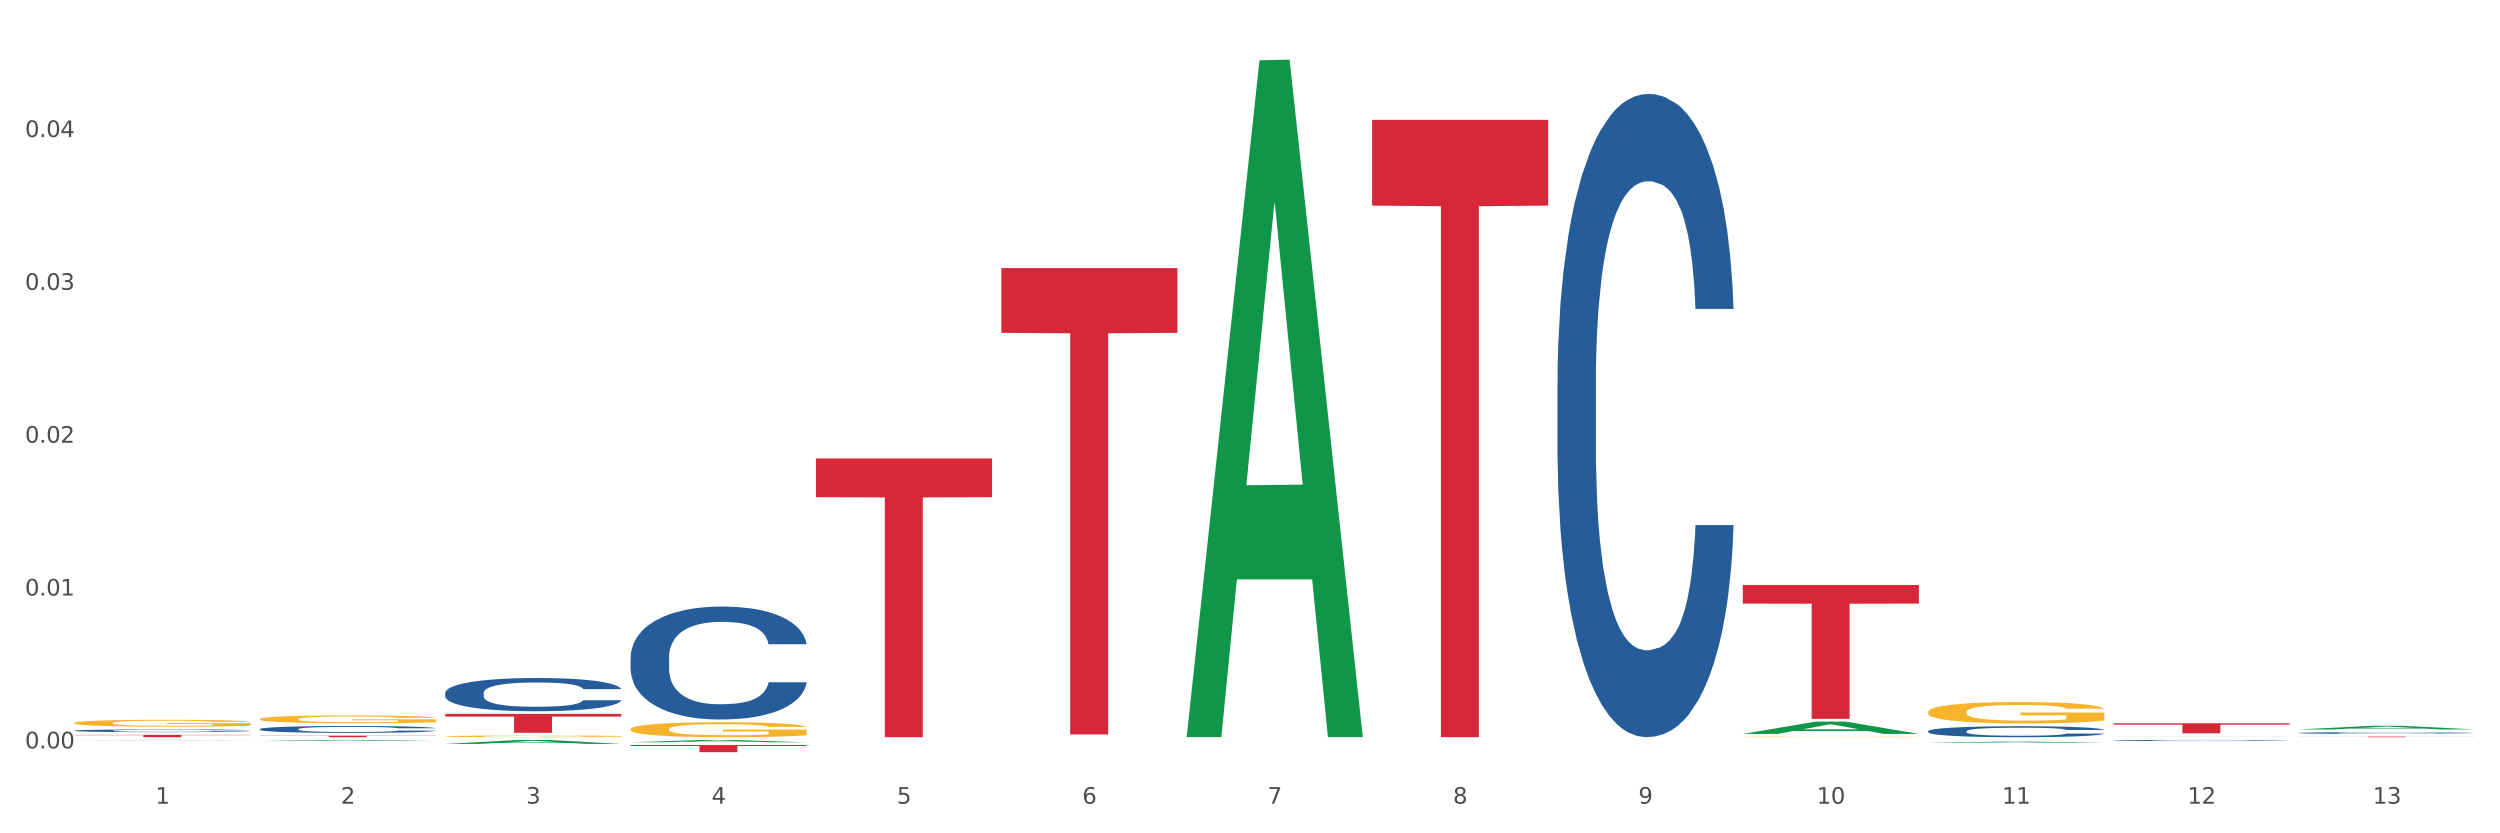
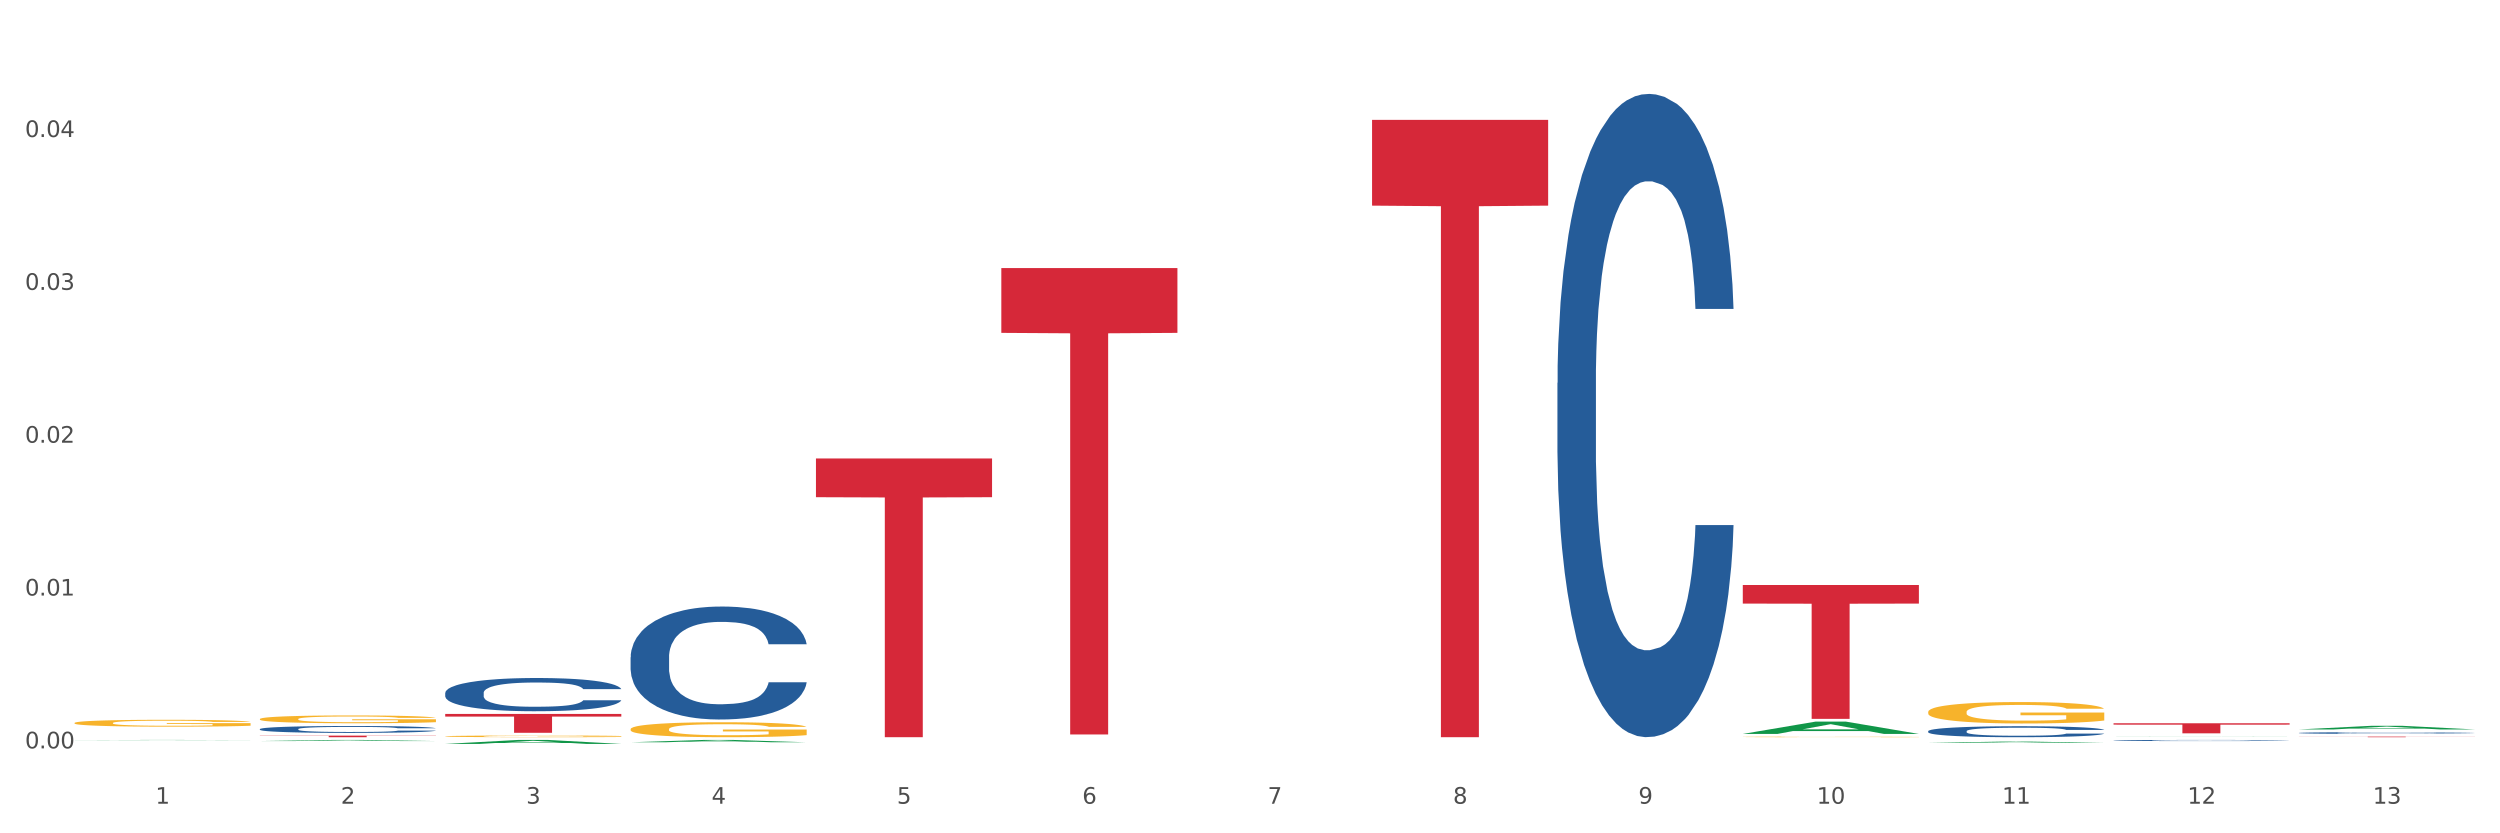
<svg xmlns="http://www.w3.org/2000/svg" xmlns:xlink="http://www.w3.org/1999/xlink" width="1080pt" height="360pt" viewBox="0 0 1080 360" version="1.1">
  <rect x="0" y="0" width="1080" height="360" fill="#333333" stroke="none" />
  <defs>
    <style type="text/css">*{stroke-linejoin: round; stroke-linecap: butt}</style>
  </defs>
  <g id="figure_1">
    <g id="patch_1">
      <path d="M 0 360  L 1080 360  L 1080 0  L 0 0  z " style="fill: #ffffff; stroke: #ffffff; stroke-linejoin: miter" />
    </g>
    <g id="axes_1">
      <g id="matplotlib.axis_1">
        <g id="xtick_1">
          <g id="text_1">
            <g style="fill: #4d4d4d" transform="translate(67.159 347.204) scale(0.096 -0.096)">
              <defs>
                <path id="DejaVuSans-31" d="M 794 531  L 1825 531  L 1825 4091  L 703 3866  L 703 4441  L 1819 4666  L 2450 4666  L 2450 531  L 3481 531  L 3481 0  L 794 0  L 794 531  z " transform="scale(0.016)" />
              </defs>
              <use xlink:href="#DejaVuSans-31" />
            </g>
          </g>
        </g>
        <g id="xtick_2">
          <g id="text_2">
            <g style="fill: #4d4d4d" transform="translate(147.238 347.204) scale(0.096 -0.096)">
              <defs>
                <path id="DejaVuSans-32" d="M 1228 531  L 3431 531  L 3431 0  L 469 0  L 469 531  Q 828 903 1448 1529  Q 2069 2156 2228 2338  Q 2531 2678 2651 2914  Q 2772 3150 2772 3378  Q 2772 3750 2511 3984  Q 2250 4219 1831 4219  Q 1534 4219 1204 4116  Q 875 4013 500 3803  L 500 4441  Q 881 4594 1212 4672  Q 1544 4750 1819 4750  Q 2544 4750 2975 4387  Q 3406 4025 3406 3419  Q 3406 3131 3298 2873  Q 3191 2616 2906 2266  Q 2828 2175 2409 1742  Q 1991 1309 1228 531  z " transform="scale(0.016)" />
              </defs>
              <use xlink:href="#DejaVuSans-32" />
            </g>
          </g>
        </g>
        <g id="xtick_3">
          <g id="text_3">
            <g style="fill: #4d4d4d" transform="translate(227.317 347.204) scale(0.096 -0.096)">
              <defs>
                <path id="DejaVuSans-33" d="M 2597 2516  Q 3050 2419 3304 2112  Q 3559 1806 3559 1356  Q 3559 666 3084 287  Q 2609 -91 1734 -91  Q 1441 -91 1130 -33  Q 819 25 488 141  L 488 750  Q 750 597 1062 519  Q 1375 441 1716 441  Q 2309 441 2620 675  Q 2931 909 2931 1356  Q 2931 1769 2642 2001  Q 2353 2234 1838 2234  L 1294 2234  L 1294 2753  L 1863 2753  Q 2328 2753 2575 2939  Q 2822 3125 2822 3475  Q 2822 3834 2567 4026  Q 2313 4219 1838 4219  Q 1578 4219 1281 4162  Q 984 4106 628 3988  L 628 4550  Q 988 4650 1302 4700  Q 1616 4750 1894 4750  Q 2613 4750 3031 4423  Q 3450 4097 3450 3541  Q 3450 3153 3228 2886  Q 3006 2619 2597 2516  z " transform="scale(0.016)" />
              </defs>
              <use xlink:href="#DejaVuSans-33" />
            </g>
          </g>
        </g>
        <g id="xtick_4">
          <g id="text_4">
            <g style="fill: #4d4d4d" transform="translate(307.396 347.204) scale(0.096 -0.096)">
              <defs>
                <path id="DejaVuSans-34" d="M 2419 4116  L 825 1625  L 2419 1625  L 2419 4116  z M 2253 4666  L 3047 4666  L 3047 1625  L 3713 1625  L 3713 1100  L 3047 1100  L 3047 0  L 2419 0  L 2419 1100  L 313 1100  L 313 1709  L 2253 4666  z " transform="scale(0.016)" />
              </defs>
              <use xlink:href="#DejaVuSans-34" />
            </g>
          </g>
        </g>
        <g id="xtick_5">
          <g id="text_5">
            <g style="fill: #4d4d4d" transform="translate(387.475 347.204) scale(0.096 -0.096)">
              <defs>
                <path id="DejaVuSans-35" d="M 691 4666  L 3169 4666  L 3169 4134  L 1269 4134  L 1269 2991  Q 1406 3038 1543 3061  Q 1681 3084 1819 3084  Q 2600 3084 3056 2656  Q 3513 2228 3513 1497  Q 3513 744 3044 326  Q 2575 -91 1722 -91  Q 1428 -91 1123 -41  Q 819 9 494 109  L 494 744  Q 775 591 1075 516  Q 1375 441 1709 441  Q 2250 441 2565 725  Q 2881 1009 2881 1497  Q 2881 1984 2565 2268  Q 2250 2553 1709 2553  Q 1456 2553 1204 2497  Q 953 2441 691 2322  L 691 4666  z " transform="scale(0.016)" />
              </defs>
              <use xlink:href="#DejaVuSans-35" />
            </g>
          </g>
        </g>
        <g id="xtick_6">
          <g id="text_6">
            <g style="fill: #4d4d4d" transform="translate(467.554 347.204) scale(0.096 -0.096)">
              <defs>
                <path id="DejaVuSans-36" d="M 2113 2584  Q 1688 2584 1439 2293  Q 1191 2003 1191 1497  Q 1191 994 1439 701  Q 1688 409 2113 409  Q 2538 409 2786 701  Q 3034 994 3034 1497  Q 3034 2003 2786 2293  Q 2538 2584 2113 2584  z M 3366 4563  L 3366 3988  Q 3128 4100 2886 4159  Q 2644 4219 2406 4219  Q 1781 4219 1451 3797  Q 1122 3375 1075 2522  Q 1259 2794 1537 2939  Q 1816 3084 2150 3084  Q 2853 3084 3261 2657  Q 3669 2231 3669 1497  Q 3669 778 3244 343  Q 2819 -91 2113 -91  Q 1303 -91 875 529  Q 447 1150 447 2328  Q 447 3434 972 4092  Q 1497 4750 2381 4750  Q 2619 4750 2861 4703  Q 3103 4656 3366 4563  z " transform="scale(0.016)" />
              </defs>
              <use xlink:href="#DejaVuSans-36" />
            </g>
          </g>
        </g>
        <g id="xtick_7">
          <g id="text_7">
            <g style="fill: #4d4d4d" transform="translate(547.634 347.204) scale(0.096 -0.096)">
              <defs>
                <path id="DejaVuSans-37" d="M 525 4666  L 3525 4666  L 3525 4397  L 1831 0  L 1172 0  L 2766 4134  L 525 4134  L 525 4666  z " transform="scale(0.016)" />
              </defs>
              <use xlink:href="#DejaVuSans-37" />
            </g>
          </g>
        </g>
        <g id="xtick_8">
          <g id="text_8">
            <g style="fill: #4d4d4d" transform="translate(627.713 347.204) scale(0.096 -0.096)">
              <defs>
                <path id="DejaVuSans-38" d="M 2034 2216  Q 1584 2216 1326 1975  Q 1069 1734 1069 1313  Q 1069 891 1326 650  Q 1584 409 2034 409  Q 2484 409 2743 651  Q 3003 894 3003 1313  Q 3003 1734 2745 1975  Q 2488 2216 2034 2216  z M 1403 2484  Q 997 2584 770 2862  Q 544 3141 544 3541  Q 544 4100 942 4425  Q 1341 4750 2034 4750  Q 2731 4750 3128 4425  Q 3525 4100 3525 3541  Q 3525 3141 3298 2862  Q 3072 2584 2669 2484  Q 3125 2378 3379 2068  Q 3634 1759 3634 1313  Q 3634 634 3220 271  Q 2806 -91 2034 -91  Q 1263 -91 848 271  Q 434 634 434 1313  Q 434 1759 690 2068  Q 947 2378 1403 2484  z M 1172 3481  Q 1172 3119 1398 2916  Q 1625 2713 2034 2713  Q 2441 2713 2670 2916  Q 2900 3119 2900 3481  Q 2900 3844 2670 4047  Q 2441 4250 2034 4250  Q 1625 4250 1398 4047  Q 1172 3844 1172 3481  z " transform="scale(0.016)" />
              </defs>
              <use xlink:href="#DejaVuSans-38" />
            </g>
          </g>
        </g>
        <g id="xtick_9">
          <g id="text_9">
            <g style="fill: #4d4d4d" transform="translate(707.792 347.204) scale(0.096 -0.096)">
              <defs>
                <path id="DejaVuSans-39" d="M 703 97  L 703 672  Q 941 559 1184 500  Q 1428 441 1663 441  Q 2288 441 2617 861  Q 2947 1281 2994 2138  Q 2813 1869 2534 1725  Q 2256 1581 1919 1581  Q 1219 1581 811 2004  Q 403 2428 403 3163  Q 403 3881 828 4315  Q 1253 4750 1959 4750  Q 2769 4750 3195 4129  Q 3622 3509 3622 2328  Q 3622 1225 3098 567  Q 2575 -91 1691 -91  Q 1453 -91 1209 -44  Q 966 3 703 97  z M 1959 2075  Q 2384 2075 2632 2365  Q 2881 2656 2881 3163  Q 2881 3666 2632 3958  Q 2384 4250 1959 4250  Q 1534 4250 1286 3958  Q 1038 3666 1038 3163  Q 1038 2656 1286 2365  Q 1534 2075 1959 2075  z " transform="scale(0.016)" />
              </defs>
              <use xlink:href="#DejaVuSans-39" />
            </g>
          </g>
        </g>
        <g id="xtick_10">
          <g id="text_10">
            <g style="fill: #4d4d4d" transform="translate(784.817 347.204) scale(0.096 -0.096)">
              <defs>
                <path id="DejaVuSans-30" d="M 2034 4250  Q 1547 4250 1301 3770  Q 1056 3291 1056 2328  Q 1056 1369 1301 889  Q 1547 409 2034 409  Q 2525 409 2770 889  Q 3016 1369 3016 2328  Q 3016 3291 2770 3770  Q 2525 4250 2034 4250  z M 2034 4750  Q 2819 4750 3233 4129  Q 3647 3509 3647 2328  Q 3647 1150 3233 529  Q 2819 -91 2034 -91  Q 1250 -91 836 529  Q 422 1150 422 2328  Q 422 3509 836 4129  Q 1250 4750 2034 4750  z " transform="scale(0.016)" />
              </defs>
              <use xlink:href="#DejaVuSans-31" />
              <use xlink:href="#DejaVuSans-30" transform="translate(63.623 0)" />
            </g>
          </g>
        </g>
        <g id="xtick_11">
          <g id="text_11">
            <g style="fill: #4d4d4d" transform="translate(864.896 347.204) scale(0.096 -0.096)">
              <use xlink:href="#DejaVuSans-31" />
              <use xlink:href="#DejaVuSans-31" transform="translate(63.623 0)" />
            </g>
          </g>
        </g>
        <g id="xtick_12">
          <g id="text_12">
            <g style="fill: #4d4d4d" transform="translate(944.975 347.204) scale(0.096 -0.096)">
              <use xlink:href="#DejaVuSans-31" />
              <use xlink:href="#DejaVuSans-32" transform="translate(63.623 0)" />
            </g>
          </g>
        </g>
        <g id="xtick_13">
          <g id="text_13">
            <g style="fill: #4d4d4d" transform="translate(1025.054 347.204) scale(0.096 -0.096)">
              <use xlink:href="#DejaVuSans-31" />
              <use xlink:href="#DejaVuSans-33" transform="translate(63.623 0)" />
            </g>
          </g>
        </g>
        <g id="xtick_14" />
        <g id="xtick_15" />
        <g id="xtick_16" />
        <g id="xtick_17" />
        <g id="xtick_18" />
        <g id="xtick_19" />
        <g id="xtick_20" />
        <g id="xtick_21" />
        <g id="xtick_22" />
        <g id="xtick_23" />
        <g id="xtick_24" />
        <g id="xtick_25" />
      </g>
      <g id="matplotlib.axis_2">
        <g id="ytick_1">
          <g id="text_14">
            <g style="fill: #4d4d4d" transform="translate(10.8 323.303) scale(0.096 -0.096)">
              <defs>
                <path id="DejaVuSans-2e" d="M 684 794  L 1344 794  L 1344 0  L 684 0  L 684 794  z " transform="scale(0.016)" />
              </defs>
              <use xlink:href="#DejaVuSans-30" />
              <use xlink:href="#DejaVuSans-2e" transform="translate(63.623 0)" />
              <use xlink:href="#DejaVuSans-30" transform="translate(95.41 0)" />
              <use xlink:href="#DejaVuSans-30" transform="translate(159.033 0)" />
            </g>
          </g>
        </g>
        <g id="ytick_2">
          <g id="text_15">
            <g style="fill: #4d4d4d" transform="translate(10.8 257.275) scale(0.096 -0.096)">
              <use xlink:href="#DejaVuSans-30" />
              <use xlink:href="#DejaVuSans-2e" transform="translate(63.623 0)" />
              <use xlink:href="#DejaVuSans-30" transform="translate(95.41 0)" />
              <use xlink:href="#DejaVuSans-31" transform="translate(159.033 0)" />
            </g>
          </g>
        </g>
        <g id="ytick_3">
          <g id="text_16">
            <g style="fill: #4d4d4d" transform="translate(10.8 191.248) scale(0.096 -0.096)">
              <use xlink:href="#DejaVuSans-30" />
              <use xlink:href="#DejaVuSans-2e" transform="translate(63.623 0)" />
              <use xlink:href="#DejaVuSans-30" transform="translate(95.41 0)" />
              <use xlink:href="#DejaVuSans-32" transform="translate(159.033 0)" />
            </g>
          </g>
        </g>
        <g id="ytick_4">
          <g id="text_17">
            <g style="fill: #4d4d4d" transform="translate(10.8 125.22) scale(0.096 -0.096)">
              <use xlink:href="#DejaVuSans-30" />
              <use xlink:href="#DejaVuSans-2e" transform="translate(63.623 0)" />
              <use xlink:href="#DejaVuSans-30" transform="translate(95.41 0)" />
              <use xlink:href="#DejaVuSans-33" transform="translate(159.033 0)" />
            </g>
          </g>
        </g>
        <g id="ytick_5">
          <g id="text_18">
            <g style="fill: #4d4d4d" transform="translate(10.8 59.192) scale(0.096 -0.096)">
              <use xlink:href="#DejaVuSans-30" />
              <use xlink:href="#DejaVuSans-2e" transform="translate(63.623 0)" />
              <use xlink:href="#DejaVuSans-30" transform="translate(95.41 0)" />
              <use xlink:href="#DejaVuSans-34" transform="translate(159.033 0)" />
            </g>
          </g>
        </g>
        <g id="ytick_6" />
        <g id="ytick_7" />
        <g id="ytick_8" />
        <g id="ytick_9" />
        <g id="ytick_10" />
      </g>
      <g id="PolyCollection_1">
        <path d="M 32.175 319.752  L 32.253 319.752  L 63.625 319.656  L 76.644 319.656  L 108.25 319.752  L 93.192 319.752  L 86.369 319.73  L 53.978 319.73  L 53.743 319.73  L 47.155 319.752  L 32.175 319.752  L 32.175 319.752  L 58.056 319.716  L 82.291 319.716  L 70.291 319.676  L 70.134 319.676  L 69.977 319.677  L 57.978 319.716  L 58.056 319.716  L 32.175 319.752  z " clip-path="url(#pdd18f1a466)" style="fill: #109648" />
        <path d="M 112.254 320.137  L 112.333 320.137  L 143.704 319.656  L 156.723 319.656  L 188.329 320.138  L 173.271 320.138  L 166.448 320.026  L 134.057 320.026  L 133.822 320.028  L 127.234 320.138  L 112.254 320.138  L 112.254 320.137  L 138.135 319.959  L 162.37 319.958  L 150.37 319.759  L 150.213 319.758  L 150.056 319.759  L 138.057 319.958  L 138.135 319.959  L 112.254 320.137  z " clip-path="url(#pdd18f1a466)" style="fill: #109648" />
        <path d="M 192.333 321.369  L 192.412 321.368  L 223.783 319.658  L 236.802 319.656  L 268.408 321.373  L 253.35 321.373  L 246.527 320.973  L 214.136 320.973  L 213.901 320.979  L 207.313 321.373  L 192.333 321.373  L 192.333 321.369  L 218.215 320.734  L 242.449 320.733  L 230.449 320.022  L 230.292 320.019  L 230.136 320.023  L 218.136 320.733  L 218.215 320.734  L 192.333 321.369  z " clip-path="url(#pdd18f1a466)" style="fill: #109648" />
        <path d="M 272.412 320.665  L 272.491 320.664  L 303.862 319.657  L 316.881 319.656  L 348.488 320.667  L 333.429 320.667  L 326.606 320.432  L 294.215 320.432  L 293.98 320.435  L 287.392 320.667  L 272.412 320.667  L 272.412 320.665  L 298.294 320.291  L 322.528 320.29  L 310.528 319.871  L 310.372 319.87  L 310.215 319.872  L 298.215 320.29  L 298.294 320.291  L 272.412 320.665  z " clip-path="url(#pdd18f1a466)" style="fill: #109648" />
-         <path d="M 512.65 317.905  L 512.728 317.63  L 544.1 26.034  L 557.119 25.759  L 588.725 318.454  L 573.667 318.454  L 566.844 250.296  L 534.453 250.296  L 534.218 251.396  L 527.63 318.454  L 512.65 318.454  L 512.65 317.905  L 538.531 209.621  L 562.765 209.346  L 550.766 88.146  L 550.609 87.596  L 550.452 88.421  L 538.453 209.346  L 538.531 209.621  L 512.65 317.905  z " clip-path="url(#pdd18f1a466)" style="fill: #109648" />
        <path d="M 752.887 317.049  L 752.966 317.044  L 784.337 311.731  L 797.356 311.726  L 828.963 317.059  L 813.904 317.059  L 807.081 315.817  L 774.69 315.817  L 774.455 315.837  L 767.867 317.059  L 752.887 317.059  L 752.887 317.049  L 778.769 315.076  L 803.003 315.071  L 791.003 312.863  L 790.847 312.853  L 790.69 312.868  L 778.69 315.071  L 778.769 315.076  L 752.887 317.049  z " clip-path="url(#pdd18f1a466)" style="fill: #109648" />
        <path d="M 832.967 320.942  L 833.045 320.942  L 864.416 320.373  L 877.435 320.372  L 909.042 320.943  L 893.984 320.943  L 887.16 320.81  L 854.769 320.81  L 854.534 320.813  L 847.946 320.943  L 832.967 320.943  L 832.967 320.942  L 858.848 320.731  L 883.082 320.73  L 871.083 320.494  L 870.926 320.493  L 870.769 320.495  L 858.769 320.73  L 858.848 320.731  L 832.967 320.942  z " clip-path="url(#pdd18f1a466)" style="fill: #109648" />
        <path d="M 913.046 318.026  L 913.124 318.026  L 944.495 317.962  L 957.514 317.962  L 989.121 318.026  L 974.063 318.026  L 967.239 318.011  L 934.849 318.011  L 934.613 318.011  L 928.025 318.026  L 913.046 318.026  L 913.046 318.026  L 938.927 318.002  L 963.161 318.002  L 951.162 317.976  L 951.005 317.976  L 950.848 317.976  L 938.848 318.002  L 938.927 318.002  L 913.046 318.026  z " clip-path="url(#pdd18f1a466)" style="fill: #109648" />
        <path d="M 993.125 315.121  L 993.203 315.12  L 1024.574 313.539  L 1037.594 313.537  L 1069.2 315.124  L 1054.142 315.124  L 1047.319 314.755  L 1014.928 314.755  L 1014.693 314.761  L 1008.105 315.124  L 993.125 315.124  L 993.125 315.121  L 1019.006 314.534  L 1043.24 314.533  L 1031.241 313.875  L 1031.084 313.872  L 1030.927 313.877  L 1018.928 314.533  L 1019.006 314.534  L 993.125 315.121  z " clip-path="url(#pdd18f1a466)" style="fill: #109648" />
        <path d="M 432.571 115.798  L 508.646 115.798  L 508.646 143.799  L 478.721 143.989  L 478.721 317.293  L 462.316 317.293  L 462.316 143.989  L 432.571 143.799  L 432.571 115.988  L 432.571 115.798  z " clip-path="url(#pdd18f1a466)" style="fill: #d62839" />
        <path d="M 592.729 51.769  L 668.804 51.769  L 668.804 88.831  L 638.879 89.081  L 638.879 318.466  L 622.474 318.466  L 622.474 89.081  L 592.729 88.831  L 592.729 52.019  L 592.729 51.769  z " clip-path="url(#pdd18f1a466)" style="fill: #d62839" />
        <path d="M 752.887 252.713  L 828.963 252.713  L 828.963 260.751  L 799.037 260.805  L 799.037 310.551  L 782.632 310.551  L 782.632 260.805  L 752.887 260.751  L 752.887 252.767  L 752.887 252.713  z " clip-path="url(#pdd18f1a466)" style="fill: #d62839" />
-         <path d="M 32.175 317.473  L 108.25 317.473  L 108.25 317.613  L 78.325 317.614  L 78.325 318.48  L 61.92 318.48  L 61.92 317.614  L 32.175 317.613  L 32.175 317.474  L 32.175 317.473  z " clip-path="url(#pdd18f1a466)" style="fill: #d62839" />
-         <path d="M 272.412 321.843  L 348.488 321.843  L 348.488 322.274  L 318.562 322.277  L 318.562 324.95  L 302.157 324.95  L 302.157 322.277  L 272.412 322.274  L 272.412 321.846  L 272.412 321.843  z " clip-path="url(#pdd18f1a466)" style="fill: #d62839" />
        <path d="M 192.333 308.433  L 268.408 308.433  L 268.408 309.564  L 238.483 309.572  L 238.483 316.574  L 222.078 316.574  L 222.078 309.572  L 192.333 309.564  L 192.333 308.441  L 192.333 308.433  z " clip-path="url(#pdd18f1a466)" style="fill: #d62839" />
        <path d="M 112.254 317.791  L 188.329 317.791  L 188.329 317.886  L 158.404 317.887  L 158.404 318.48  L 141.999 318.48  L 141.999 317.887  L 112.254 317.886  L 112.254 317.791  L 112.254 317.791  z " clip-path="url(#pdd18f1a466)" style="fill: #d62839" />
        <path d="M 352.492 198.054  L 428.567 198.054  L 428.567 214.789  L 398.641 214.902  L 398.641 318.48  L 382.237 318.48  L 382.237 214.902  L 352.492 214.789  L 352.492 198.167  L 352.492 198.054  z " clip-path="url(#pdd18f1a466)" style="fill: #d62839" />
        <path d="M 913.046 312.437  L 989.121 312.437  L 989.121 313.042  L 959.196 313.046  L 959.196 316.787  L 942.791 316.787  L 942.791 313.046  L 913.046 313.042  L 913.046 312.442  L 913.046 312.437  z " clip-path="url(#pdd18f1a466)" style="fill: #d62839" />
        <path d="M 993.125 318.215  L 1069.2 318.215  L 1069.2 318.252  L 1039.275 318.252  L 1039.275 318.48  L 1022.87 318.48  L 1022.87 318.252  L 993.125 318.252  L 993.125 318.216  L 993.125 318.215  z " clip-path="url(#pdd18f1a466)" style="fill: #d62839" />
        <path d="M 913.046 319.878  L 913.136 319.877  L 913.136 319.865  L 913.405 319.847  L 914.395 319.816  L 915.653 319.792  L 917.812 319.764  L 918.981 319.752  L 920.509 319.739  L 923.657 319.718  L 927.254 319.7  L 929.771 319.69  L 931.66 319.684  L 935.886 319.673  L 938.314 319.668  L 940.832 319.664  L 942.99 319.661  L 946.587 319.658  L 949.465 319.656  L 952.792 319.656  L 955.579 319.656  L 959.266 319.658  L 964.662 319.664  L 966.73 319.667  L 969.518 319.672  L 972.395 319.679  L 974.733 319.687  L 977.431 319.697  L 980.218 319.71  L 982.916 319.728  L 984.805 319.743  L 986.333 319.76  L 987.682 319.78  L 988.671 319.802  L 989.121 319.821  L 972.665 319.821  L 972.215 319.804  L 971.316 319.786  L 970.417 319.774  L 969.428 319.764  L 967.899 319.753  L 966.55 319.746  L 964.302 319.737  L 962.234 319.732  L 960.525 319.728  L 958.457 319.726  L 954.051 319.723  L 950.903 319.723  L 948.925 319.724  L 946.497 319.726  L 944.429 319.729  L 942.001 319.735  L 940.113 319.741  L 938.224 319.748  L 937.145 319.754  L 935.527 319.764  L 934.447 319.772  L 933.009 319.786  L 932.199 319.796  L 930.761 319.821  L 930.131 319.84  L 929.861 319.853  L 929.681 319.868  L 929.681 319.938  L 930.221 319.97  L 930.671 319.983  L 931.39 319.998  L 932.739 320.018  L 934.717 320.038  L 936.785 320.052  L 938.494 320.06  L 940.113 320.066  L 941.731 320.071  L 943.71 320.076  L 945.328 320.079  L 947.756 320.081  L 950.634 320.083  L 952.882 320.083  L 957.468 320.08  L 959.536 320.078  L 961.514 320.075  L 963.673 320.07  L 965.381 320.065  L 966.37 320.061  L 967.989 320.052  L 969.248 320.043  L 970.327 320.033  L 971.046 320.024  L 971.856 320.01  L 972.485 319.995  L 972.665 319.987  L 989.121 319.987  L 988.761 320.003  L 988.132 320.019  L 986.873 320.04  L 985.884 320.052  L 984.355 320.067  L 982.736 320.079  L 980.488 320.093  L 978.42 320.104  L 976.262 320.113  L 973.924 320.121  L 969.697 320.132  L 968.169 320.135  L 964.931 320.141  L 962.414 320.144  L 958.727 320.147  L 954.95 320.149  L 950.993 320.149  L 947.486 320.148  L 943.62 320.146  L 941.192 320.143  L 938.494 320.139  L 935.347 320.133  L 932.379 320.125  L 929.592 320.116  L 926.984 320.106  L 924.556 320.094  L 921.409 320.075  L 919.071 320.056  L 917.362 320.038  L 916.193 320.023  L 915.024 320.004  L 914.395 319.991  L 913.405 319.96  L 913.046 319.93  L 913.046 319.878  z " clip-path="url(#pdd18f1a466)" style="fill: #255c99" />
        <path d="M 272.412 314.997  L 272.502 314.991  L 272.502 314.779  L 272.682 314.595  L 273.58 314.152  L 274.927 313.785  L 275.915 313.59  L 276.903 313.43  L 278.071 313.271  L 279.508 313.105  L 282.113 312.863  L 283.729 312.739  L 285.705 312.608  L 289.298 312.419  L 291.903 312.313  L 294.597 312.224  L 298.998 312.118  L 301.873 312.07  L 304.926 312.035  L 308.609 312.011  L 311.393 312.005  L 317.501 312.023  L 322.71 312.076  L 325.225 312.118  L 328.458 312.189  L 330.165 312.236  L 332.949 312.33  L 335.823 312.455  L 337.799 312.561  L 340.763 312.762  L 343.009 312.963  L 345.075 313.212  L 346.152 313.383  L 346.961 313.543  L 347.679 313.726  L 348.398 314.016  L 332.231 314.016  L 331.602 313.809  L 330.614 313.614  L 329.177 313.424  L 327.919 313.306  L 325.764 313.158  L 323.788 313.064  L 321.722 312.993  L 319.207 312.934  L 317.231 312.904  L 314.447 312.88  L 308.968 312.886  L 305.286 312.934  L 302.771 312.993  L 301.154 313.046  L 299.717 313.105  L 298.1 313.188  L 296.214 313.312  L 294.867 313.424  L 293.52 313.566  L 292.442 313.708  L 291.454 313.874  L 290.645 314.051  L 290.017 314.235  L 289.478 314.459  L 289.029 314.832  L 289.029 315.642  L 289.208 315.825  L 289.657 316.068  L 290.196 316.251  L 291.094 316.47  L 291.903 316.618  L 293.43 316.831  L 295.136 317.008  L 296.483 317.12  L 297.831 317.215  L 300.166 317.345  L 302.771 317.451  L 305.016 317.516  L 308.07 317.576  L 310.136 317.599  L 311.932 317.611  L 316.333 317.611  L 319.477 317.593  L 322.98 317.552  L 325.674 317.499  L 327.919 317.434  L 330.434 317.327  L 332.051 317.227  L 332.051 315.991  L 312.291 315.985  L 312.291 315.163  L 348.488 315.163  L 348.488 317.576  L 346.961 317.7  L 345.254 317.812  L 343.458 317.913  L 340.763 318.037  L 337.53 318.155  L 334.656 318.238  L 331.602 318.309  L 328.009 318.374  L 323.339 318.433  L 320.465 318.457  L 316.872 318.474  L 312.651 318.48  L 308.968 318.469  L 305.375 318.439  L 301.603 318.386  L 297.921 318.309  L 295.136 318.232  L 292.352 318.137  L 289.388 318.013  L 287.053 317.895  L 285.256 317.788  L 283.28 317.652  L 281.125 317.475  L 279.508 317.315  L 278.071 317.15  L 276.544 316.937  L 275.466 316.754  L 274.388 316.523  L 273.76 316.352  L 273.041 316.085  L 272.502 315.713  L 272.412 314.997  z " clip-path="url(#pdd18f1a466)" style="fill: #f7b32b" />
        <path d="M 752.887 318.348  L 752.977 318.348  L 752.977 318.34  L 753.157 318.333  L 754.055 318.316  L 755.402 318.302  L 756.39 318.295  L 757.378 318.289  L 758.546 318.283  L 759.983 318.277  L 762.588 318.267  L 764.204 318.263  L 766.18 318.258  L 769.773 318.251  L 772.378 318.246  L 775.072 318.243  L 779.473 318.239  L 782.347 318.237  L 785.401 318.236  L 789.084 318.235  L 791.868 318.235  L 797.976 318.236  L 803.185 318.238  L 805.7 318.239  L 808.933 318.242  L 810.64 318.244  L 813.424 318.247  L 816.298 318.252  L 818.274 318.256  L 821.238 318.264  L 823.484 318.271  L 825.549 318.281  L 826.627 318.287  L 827.436 318.293  L 828.154 318.3  L 828.873 318.311  L 812.706 318.311  L 812.077 318.303  L 811.089 318.296  L 809.652 318.289  L 808.394 318.284  L 806.239 318.279  L 804.263 318.275  L 802.197 318.272  L 799.682 318.27  L 797.706 318.269  L 794.922 318.268  L 789.443 318.268  L 785.76 318.27  L 783.246 318.272  L 781.629 318.274  L 780.192 318.277  L 778.575 318.28  L 776.689 318.284  L 775.342 318.289  L 773.994 318.294  L 772.917 318.299  L 771.929 318.306  L 771.12 318.312  L 770.492 318.319  L 769.953 318.328  L 769.504 318.342  L 769.504 318.373  L 769.683 318.38  L 770.132 318.389  L 770.671 318.396  L 771.569 318.404  L 772.378 318.41  L 773.905 318.418  L 775.611 318.425  L 776.958 318.429  L 778.306 318.432  L 780.641 318.437  L 783.246 318.441  L 785.491 318.444  L 788.545 318.446  L 790.611 318.447  L 792.407 318.447  L 796.808 318.447  L 799.952 318.447  L 803.454 318.445  L 806.149 318.443  L 808.394 318.441  L 810.909 318.437  L 812.526 318.433  L 812.526 318.386  L 792.766 318.386  L 792.766 318.355  L 828.963 318.355  L 828.963 318.446  L 827.436 318.451  L 825.729 318.455  L 823.933 318.459  L 821.238 318.464  L 818.005 318.468  L 815.131 318.471  L 812.077 318.474  L 808.484 318.476  L 803.814 318.479  L 800.94 318.479  L 797.347 318.48  L 793.125 318.48  L 789.443 318.48  L 785.85 318.479  L 782.078 318.477  L 778.395 318.474  L 775.611 318.471  L 772.827 318.467  L 769.863 318.463  L 767.528 318.458  L 765.731 318.454  L 763.755 318.449  L 761.6 318.442  L 759.983 318.436  L 758.546 318.43  L 757.019 318.422  L 755.941 318.415  L 754.863 318.406  L 754.235 318.4  L 753.516 318.39  L 752.977 318.375  L 752.887 318.348  z " clip-path="url(#pdd18f1a466)" style="fill: #f7b32b" />
        <path d="M 192.333 318.087  L 192.423 318.087  L 192.423 318.063  L 192.603 318.042  L 193.501 317.992  L 194.848 317.951  L 195.836 317.929  L 196.824 317.911  L 197.992 317.893  L 199.429 317.874  L 202.034 317.847  L 203.65 317.833  L 205.626 317.818  L 209.219 317.797  L 211.824 317.785  L 214.518 317.775  L 218.919 317.763  L 221.793 317.757  L 224.847 317.753  L 228.53 317.751  L 231.314 317.75  L 237.422 317.752  L 242.631 317.758  L 245.146 317.763  L 248.379 317.771  L 250.086 317.776  L 252.87 317.787  L 255.744 317.801  L 257.72 317.813  L 260.684 317.835  L 262.93 317.858  L 264.995 317.886  L 266.073 317.905  L 266.882 317.923  L 267.6 317.944  L 268.319 317.977  L 252.152 317.977  L 251.523 317.953  L 250.535 317.931  L 249.098 317.91  L 247.84 317.897  L 245.685 317.88  L 243.709 317.869  L 241.643 317.861  L 239.128 317.855  L 237.152 317.851  L 234.368 317.849  L 228.889 317.849  L 225.206 317.855  L 222.692 317.861  L 221.075 317.867  L 219.638 317.874  L 218.021 317.883  L 216.135 317.897  L 214.788 317.91  L 213.44 317.926  L 212.363 317.942  L 211.375 317.961  L 210.566 317.981  L 209.937 318.001  L 209.399 318.027  L 208.949 318.069  L 208.949 318.16  L 209.129 318.181  L 209.578 318.208  L 210.117 318.229  L 211.015 318.254  L 211.824 318.27  L 213.351 318.294  L 215.057 318.314  L 216.404 318.327  L 217.752 318.338  L 220.087 318.352  L 222.692 318.364  L 224.937 318.372  L 227.991 318.378  L 230.057 318.381  L 231.853 318.382  L 236.254 318.382  L 239.398 318.38  L 242.9 318.376  L 245.595 318.37  L 247.84 318.362  L 250.355 318.35  L 251.972 318.339  L 251.972 318.199  L 232.212 318.199  L 232.212 318.106  L 268.408 318.106  L 268.408 318.378  L 266.882 318.392  L 265.175 318.405  L 263.379 318.416  L 260.684 318.43  L 257.451 318.444  L 254.577 318.453  L 251.523 318.461  L 247.93 318.468  L 243.26 318.475  L 240.386 318.478  L 236.793 318.48  L 232.571 318.48  L 228.889 318.479  L 225.296 318.476  L 221.524 318.47  L 217.841 318.461  L 215.057 318.452  L 212.273 318.442  L 209.309 318.428  L 206.974 318.414  L 205.177 318.402  L 203.201 318.387  L 201.046 318.367  L 199.429 318.349  L 197.992 318.33  L 196.465 318.306  L 195.387 318.286  L 194.309 318.26  L 193.681 318.24  L 192.962 318.21  L 192.423 318.168  L 192.333 318.087  z " clip-path="url(#pdd18f1a466)" style="fill: #f7b32b" />
        <path d="M 832.967 307.568  L 833.056 307.56  L 833.056 307.255  L 833.236 306.993  L 834.134 306.358  L 835.481 305.833  L 836.469 305.554  L 837.457 305.326  L 838.625 305.097  L 840.062 304.86  L 842.667 304.513  L 844.283 304.336  L 846.259 304.149  L 849.852 303.879  L 852.457 303.726  L 855.151 303.599  L 859.552 303.447  L 862.427 303.379  L 865.48 303.329  L 869.163 303.295  L 871.947 303.286  L 878.055 303.312  L 883.264 303.388  L 885.779 303.447  L 889.012 303.549  L 890.719 303.616  L 893.503 303.752  L 896.377 303.929  L 898.353 304.082  L 901.317 304.369  L 903.563 304.657  L 905.629 305.013  L 906.706 305.258  L 907.515 305.486  L 908.233 305.749  L 908.952 306.163  L 892.785 306.163  L 892.156 305.867  L 891.168 305.588  L 889.731 305.317  L 888.474 305.148  L 886.318 304.936  L 884.342 304.801  L 882.276 304.699  L 879.761 304.615  L 877.785 304.572  L 875.001 304.539  L 869.522 304.547  L 865.84 304.615  L 863.325 304.699  L 861.708 304.776  L 860.271 304.86  L 858.654 304.979  L 856.768 305.156  L 855.421 305.317  L 854.074 305.52  L 852.996 305.723  L 852.008 305.96  L 851.199 306.214  L 850.571 306.477  L 850.032 306.798  L 849.583 307.331  L 849.583 308.491  L 849.762 308.753  L 850.211 309.1  L 850.75 309.362  L 851.648 309.675  L 852.457 309.887  L 853.984 310.192  L 855.69 310.445  L 857.038 310.606  L 858.385 310.742  L 860.72 310.928  L 863.325 311.08  L 865.57 311.173  L 868.624 311.258  L 870.69 311.292  L 872.486 311.309  L 876.887 311.309  L 880.031 311.283  L 883.534 311.224  L 886.228 311.148  L 888.474 311.055  L 890.988 310.902  L 892.605 310.758  L 892.605 308.99  L 872.845 308.981  L 872.845 307.805  L 909.042 307.805  L 909.042 311.258  L 907.515 311.435  L 905.808 311.596  L 904.012 311.74  L 901.317 311.918  L 898.084 312.087  L 895.21 312.206  L 892.156 312.307  L 888.563 312.4  L 883.893 312.485  L 881.019 312.519  L 877.426 312.544  L 873.205 312.553  L 869.522 312.536  L 865.929 312.493  L 862.157 312.417  L 858.475 312.307  L 855.69 312.197  L 852.906 312.062  L 849.942 311.884  L 847.607 311.715  L 845.81 311.562  L 843.834 311.368  L 841.679 311.114  L 840.062 310.885  L 838.625 310.648  L 837.098 310.344  L 836.02 310.081  L 834.942 309.751  L 834.314 309.506  L 833.595 309.125  L 833.056 308.592  L 832.967 307.568  z " clip-path="url(#pdd18f1a466)" style="fill: #f7b32b" />
        <path d="M 272.412 283.952  L 272.502 283.908  L 272.502 282.659  L 272.772 280.966  L 273.761 277.846  L 275.02 275.483  L 277.178 272.72  L 278.347 271.561  L 279.876 270.268  L 283.023 268.173  L 286.62 266.39  L 289.138 265.41  L 291.027 264.786  L 295.253 263.671  L 297.681 263.181  L 300.199 262.78  L 302.357 262.512  L 305.954 262.2  L 308.831 262.067  L 312.159 262.022  L 314.946 262.067  L 318.633 262.245  L 324.028 262.78  L 326.097 263.092  L 328.884 263.627  L 331.762 264.34  L 334.1 265.053  L 336.798 266.078  L 339.585 267.415  L 342.283 269.109  L 344.171 270.669  L 345.7 272.319  L 347.049 274.324  L 348.038 276.508  L 348.488 278.336  L 332.032 278.336  L 331.582 276.687  L 330.683 274.904  L 329.784 273.7  L 328.794 272.72  L 327.266 271.605  L 325.917 270.892  L 323.669 270.045  L 321.601 269.51  L 319.892 269.198  L 317.824 268.931  L 313.418 268.664  L 310.27 268.664  L 308.292 268.753  L 305.864 268.976  L 303.796 269.288  L 301.368 269.822  L 299.479 270.402  L 297.591 271.16  L 296.512 271.695  L 294.893 272.675  L 293.814 273.477  L 292.375 274.859  L 291.566 275.84  L 290.127 278.38  L 289.498 280.253  L 289.228 281.545  L 289.048 282.971  L 289.048 289.925  L 289.588 293.045  L 290.037 294.382  L 290.757 295.898  L 292.106 297.859  L 294.084 299.776  L 296.152 301.157  L 297.861 302.004  L 299.479 302.628  L 301.098 303.119  L 303.076 303.564  L 304.695 303.832  L 307.123 304.099  L 310 304.233  L 312.249 304.233  L 316.835 304.01  L 318.903 303.787  L 320.881 303.475  L 323.039 302.985  L 324.748 302.45  L 325.737 302.049  L 327.356 301.202  L 328.615 300.31  L 329.694 299.285  L 330.413 298.394  L 331.222 297.057  L 331.852 295.541  L 332.032 294.739  L 348.488 294.739  L 348.128 296.343  L 347.498 297.903  L 346.24 299.998  L 345.25 301.202  L 343.722 302.673  L 342.103 303.921  L 339.855 305.303  L 337.787 306.328  L 335.629 307.219  L 333.291 308.022  L 329.064 309.136  L 327.535 309.448  L 324.298 309.983  L 321.78 310.295  L 318.094 310.607  L 314.317 310.785  L 310.36 310.83  L 306.853 310.741  L 302.986 310.473  L 300.558 310.206  L 297.861 309.804  L 294.713 309.18  L 291.746 308.423  L 288.958 307.531  L 286.351 306.506  L 283.923 305.347  L 280.775 303.431  L 278.437 301.558  L 276.729 299.82  L 275.56 298.349  L 274.391 296.477  L 273.761 295.185  L 272.772 292.064  L 272.412 289.167  L 272.412 283.952  z " clip-path="url(#pdd18f1a466)" style="fill: #255c99" />
        <path d="M 672.808 165.426  L 672.898 165.173  L 672.898 158.067  L 673.168 148.423  L 674.157 130.658  L 675.416 117.207  L 677.574 101.472  L 678.743 94.874  L 680.272 87.514  L 683.419 75.586  L 687.016 65.435  L 689.534 59.852  L 691.422 56.299  L 695.649 49.954  L 698.077 47.162  L 700.595 44.878  L 702.753 43.356  L 706.35 41.579  L 709.227 40.818  L 712.554 40.564  L 715.342 40.818  L 719.029 41.833  L 724.424 44.878  L 726.492 46.655  L 729.28 49.7  L 732.158 53.761  L 734.496 57.821  L 737.193 63.658  L 739.981 71.272  L 742.679 80.916  L 744.567 89.798  L 746.096 99.188  L 747.445 110.609  L 748.434 123.044  L 748.883 133.449  L 732.427 133.449  L 731.978 124.059  L 731.079 113.908  L 730.179 107.056  L 729.19 101.472  L 727.661 95.128  L 726.313 91.067  L 724.065 86.245  L 721.996 83.2  L 720.288 81.423  L 718.22 79.901  L 713.813 78.378  L 710.666 78.378  L 708.688 78.886  L 706.26 80.154  L 704.191 81.931  L 701.764 84.976  L 699.875 88.276  L 697.987 92.59  L 696.908 95.635  L 695.289 101.219  L 694.21 105.787  L 692.771 113.654  L 691.962 119.237  L 690.523 133.703  L 689.894 144.362  L 689.624 151.722  L 689.444 159.843  L 689.444 199.434  L 689.984 217.199  L 690.433 224.812  L 691.153 233.441  L 692.501 244.608  L 694.48 255.52  L 696.548 263.388  L 698.257 268.21  L 699.875 271.763  L 701.494 274.554  L 703.472 277.092  L 705.091 278.615  L 707.519 280.138  L 710.396 280.899  L 712.644 280.899  L 717.23 279.63  L 719.299 278.361  L 721.277 276.585  L 723.435 273.793  L 725.144 270.748  L 726.133 268.464  L 727.751 263.642  L 729.01 258.566  L 730.089 252.729  L 730.809 247.653  L 731.618 240.04  L 732.248 231.411  L 732.427 226.843  L 748.883 226.843  L 748.524 235.979  L 747.894 244.861  L 746.635 256.789  L 745.646 263.642  L 744.117 272.017  L 742.499 279.123  L 740.251 286.99  L 738.183 292.827  L 736.024 297.903  L 733.686 302.471  L 729.46 308.815  L 727.931 310.592  L 724.694 313.637  L 722.176 315.414  L 718.489 317.19  L 714.713 318.206  L 710.756 318.459  L 707.249 317.952  L 703.382 316.429  L 700.954 314.906  L 698.257 312.622  L 695.109 309.069  L 692.142 304.755  L 689.354 299.679  L 686.746 293.842  L 684.318 287.244  L 681.171 276.331  L 678.833 265.672  L 677.125 255.774  L 675.956 247.399  L 674.787 236.74  L 674.157 229.381  L 673.168 211.616  L 672.808 195.119  L 672.808 165.426  z " clip-path="url(#pdd18f1a466)" style="fill: #255c99" />
        <path d="M 832.967 315.863  L 833.056 315.859  L 833.056 315.737  L 833.326 315.573  L 834.315 315.269  L 835.574 315.039  L 837.732 314.77  L 838.901 314.657  L 840.43 314.531  L 843.577 314.327  L 847.174 314.153  L 849.692 314.058  L 851.581 313.997  L 855.807 313.889  L 858.235 313.841  L 860.753 313.802  L 862.911 313.776  L 866.508 313.745  L 869.385 313.732  L 872.713 313.728  L 875.5 313.732  L 879.187 313.75  L 884.583 313.802  L 886.651 313.832  L 889.438 313.884  L 892.316 313.954  L 894.654 314.023  L 897.352 314.123  L 900.139 314.253  L 902.837 314.418  L 904.725 314.57  L 906.254 314.731  L 907.603 314.926  L 908.592 315.139  L 909.042 315.317  L 892.586 315.317  L 892.136 315.156  L 891.237 314.982  L 890.338 314.865  L 889.348 314.77  L 887.82 314.661  L 886.471 314.592  L 884.223 314.509  L 882.155 314.457  L 880.446 314.427  L 878.378 314.401  L 873.972 314.375  L 870.824 314.375  L 868.846 314.383  L 866.418 314.405  L 864.35 314.436  L 861.922 314.488  L 860.033 314.544  L 858.145 314.618  L 857.066 314.67  L 855.447 314.765  L 854.368 314.843  L 852.929 314.978  L 852.12 315.073  L 850.681 315.321  L 850.052 315.503  L 849.782 315.629  L 849.602 315.768  L 849.602 316.445  L 850.142 316.749  L 850.591 316.879  L 851.311 317.026  L 852.66 317.217  L 854.638 317.404  L 856.706 317.539  L 858.415 317.621  L 860.033 317.682  L 861.652 317.73  L 863.63 317.773  L 865.249 317.799  L 867.677 317.825  L 870.554 317.838  L 872.803 317.838  L 877.389 317.816  L 879.457 317.795  L 881.435 317.764  L 883.593 317.717  L 885.302 317.664  L 886.291 317.625  L 887.91 317.543  L 889.169 317.456  L 890.248 317.356  L 890.967 317.269  L 891.776 317.139  L 892.406 316.992  L 892.586 316.914  L 909.042 316.914  L 908.682 317.07  L 908.053 317.222  L 906.794 317.426  L 905.804 317.543  L 904.276 317.686  L 902.657 317.808  L 900.409 317.942  L 898.341 318.042  L 896.183 318.129  L 893.845 318.207  L 889.618 318.315  L 888.09 318.346  L 884.852 318.398  L 882.334 318.428  L 878.648 318.459  L 874.871 318.476  L 870.914 318.48  L 867.407 318.472  L 863.54 318.446  L 861.113 318.42  L 858.415 318.381  L 855.268 318.32  L 852.3 318.246  L 849.512 318.159  L 846.905 318.059  L 844.477 317.947  L 841.329 317.76  L 838.991 317.578  L 837.283 317.408  L 836.114 317.265  L 834.945 317.083  L 834.315 316.957  L 833.326 316.653  L 832.967 316.371  L 832.967 315.863  z " clip-path="url(#pdd18f1a466)" style="fill: #255c99" />
        <path d="M 112.254 314.968  L 112.344 314.965  L 112.344 314.889  L 112.614 314.785  L 113.603 314.594  L 114.862 314.449  L 117.02 314.28  L 118.189 314.209  L 119.718 314.129  L 122.865 314.001  L 126.462 313.892  L 128.98 313.832  L 130.868 313.793  L 135.095 313.725  L 137.523 313.695  L 140.04 313.67  L 142.199 313.654  L 145.796 313.635  L 148.673 313.627  L 152 313.624  L 154.788 313.627  L 158.475 313.638  L 163.87 313.67  L 165.938 313.689  L 168.726 313.722  L 171.604 313.766  L 173.942 313.81  L 176.639 313.873  L 179.427 313.954  L 182.125 314.058  L 184.013 314.154  L 185.542 314.255  L 186.891 314.378  L 187.88 314.512  L 188.329 314.624  L 171.873 314.624  L 171.424 314.523  L 170.525 314.413  L 169.625 314.34  L 168.636 314.28  L 167.107 314.211  L 165.759 314.168  L 163.51 314.116  L 161.442 314.083  L 159.734 314.064  L 157.665 314.047  L 153.259 314.031  L 150.112 314.031  L 148.134 314.036  L 145.706 314.05  L 143.637 314.069  L 141.209 314.102  L 139.321 314.137  L 137.433 314.184  L 136.354 314.217  L 134.735 314.277  L 133.656 314.326  L 132.217 314.411  L 131.408 314.471  L 129.969 314.626  L 129.34 314.741  L 129.07 314.82  L 128.89 314.908  L 128.89 315.334  L 129.43 315.525  L 129.879 315.607  L 130.599 315.7  L 131.947 315.82  L 133.926 315.938  L 135.994 316.022  L 137.702 316.074  L 139.321 316.112  L 140.94 316.142  L 142.918 316.17  L 144.537 316.186  L 146.965 316.203  L 149.842 316.211  L 152.09 316.211  L 156.676 316.197  L 158.745 316.183  L 160.723 316.164  L 162.881 316.134  L 164.59 316.102  L 165.579 316.077  L 167.197 316.025  L 168.456 315.97  L 169.535 315.908  L 170.255 315.853  L 171.064 315.771  L 171.694 315.678  L 171.873 315.629  L 188.329 315.629  L 187.97 315.727  L 187.34 315.823  L 186.081 315.951  L 185.092 316.025  L 183.563 316.115  L 181.945 316.192  L 179.697 316.276  L 177.628 316.339  L 175.47 316.394  L 173.132 316.443  L 168.906 316.511  L 167.377 316.53  L 164.14 316.563  L 161.622 316.582  L 157.935 316.601  L 154.158 316.612  L 150.202 316.615  L 146.695 316.61  L 142.828 316.593  L 140.4 316.577  L 137.702 316.552  L 134.555 316.514  L 131.588 316.468  L 128.8 316.413  L 126.192 316.35  L 123.764 316.279  L 120.617 316.162  L 118.279 316.047  L 116.57 315.94  L 115.401 315.85  L 114.232 315.735  L 113.603 315.656  L 112.614 315.465  L 112.254 315.287  L 112.254 314.968  z " clip-path="url(#pdd18f1a466)" style="fill: #255c99" />
        <path d="M 993.125 316.632  L 993.215 316.632  L 993.215 316.613  L 993.485 316.587  L 994.474 316.54  L 995.733 316.504  L 997.891 316.462  L 999.06 316.444  L 1000.588 316.425  L 1003.736 316.393  L 1007.333 316.366  L 1009.851 316.351  L 1011.739 316.342  L 1015.965 316.325  L 1018.393 316.317  L 1020.911 316.311  L 1023.069 316.307  L 1026.666 316.303  L 1029.544 316.301  L 1032.871 316.3  L 1035.659 316.301  L 1039.345 316.303  L 1044.741 316.311  L 1046.809 316.316  L 1049.597 316.324  L 1052.474 316.335  L 1054.812 316.346  L 1057.51 316.361  L 1060.298 316.382  L 1062.995 316.407  L 1064.884 316.431  L 1066.412 316.456  L 1067.761 316.486  L 1068.75 316.519  L 1069.2 316.547  L 1052.744 316.547  L 1052.294 316.522  L 1051.395 316.495  L 1050.496 316.477  L 1049.507 316.462  L 1047.978 316.445  L 1046.629 316.434  L 1044.381 316.421  L 1042.313 316.413  L 1040.604 316.409  L 1038.536 316.405  L 1034.13 316.401  L 1030.983 316.401  L 1029.004 316.402  L 1026.576 316.405  L 1024.508 316.41  L 1022.08 316.418  L 1020.192 316.427  L 1018.303 316.438  L 1017.224 316.446  L 1015.606 316.461  L 1014.527 316.474  L 1013.088 316.494  L 1012.278 316.509  L 1010.84 316.548  L 1010.21 316.576  L 1009.94 316.596  L 1009.761 316.617  L 1009.761 316.723  L 1010.3 316.77  L 1010.75 316.79  L 1011.469 316.813  L 1012.818 316.843  L 1014.796 316.872  L 1016.865 316.893  L 1018.573 316.906  L 1020.192 316.915  L 1021.81 316.923  L 1023.789 316.93  L 1025.407 316.934  L 1027.835 316.938  L 1030.713 316.94  L 1032.961 316.94  L 1037.547 316.936  L 1039.615 316.933  L 1041.594 316.928  L 1043.752 316.921  L 1045.46 316.913  L 1046.449 316.907  L 1048.068 316.894  L 1049.327 316.88  L 1050.406 316.865  L 1051.125 316.851  L 1051.935 316.831  L 1052.564 316.808  L 1052.744 316.796  L 1069.2 316.796  L 1068.84 316.82  L 1068.211 316.844  L 1066.952 316.876  L 1065.963 316.894  L 1064.434 316.916  L 1062.815 316.935  L 1060.567 316.956  L 1058.499 316.971  L 1056.341 316.985  L 1054.003 316.997  L 1049.777 317.014  L 1048.248 317.019  L 1045.011 317.027  L 1042.493 317.032  L 1038.806 317.036  L 1035.029 317.039  L 1031.072 317.04  L 1027.565 317.038  L 1023.699 317.034  L 1021.271 317.03  L 1018.573 317.024  L 1015.426 317.015  L 1012.458 317.003  L 1009.671 316.99  L 1007.063 316.974  L 1004.635 316.957  L 1001.488 316.928  L 999.15 316.899  L 997.441 316.873  L 996.272 316.851  L 995.103 316.822  L 994.474 316.803  L 993.485 316.755  L 993.125 316.711  L 993.125 316.632  z " clip-path="url(#pdd18f1a466)" style="fill: #255c99" />
-         <path d="M 32.175 315.641  L 32.265 315.64  L 32.265 315.61  L 32.535 315.568  L 33.524 315.492  L 34.783 315.434  L 36.941 315.367  L 38.11 315.339  L 39.639 315.307  L 42.786 315.256  L 46.383 315.212  L 48.901 315.188  L 50.789 315.173  L 55.016 315.146  L 57.443 315.134  L 59.961 315.124  L 62.119 315.118  L 65.716 315.11  L 68.594 315.107  L 71.921 315.106  L 74.709 315.107  L 78.396 315.111  L 83.791 315.124  L 85.859 315.132  L 88.647 315.145  L 91.524 315.162  L 93.862 315.18  L 96.56 315.205  L 99.348 315.237  L 102.045 315.279  L 103.934 315.317  L 105.463 315.357  L 106.811 315.406  L 107.801 315.459  L 108.25 315.504  L 91.794 315.504  L 91.345 315.464  L 90.445 315.42  L 89.546 315.391  L 88.557 315.367  L 87.028 315.34  L 85.679 315.322  L 83.431 315.301  L 81.363 315.288  L 79.655 315.281  L 77.586 315.274  L 73.18 315.268  L 70.033 315.268  L 68.054 315.27  L 65.627 315.275  L 63.558 315.283  L 61.13 315.296  L 59.242 315.31  L 57.354 315.329  L 56.274 315.342  L 54.656 315.366  L 53.577 315.385  L 52.138 315.419  L 51.329 315.443  L 49.89 315.505  L 49.26 315.551  L 48.991 315.582  L 48.811 315.617  L 48.811 315.787  L 49.35 315.863  L 49.8 315.896  L 50.519 315.933  L 51.868 315.981  L 53.847 316.027  L 55.915 316.061  L 57.623 316.082  L 59.242 316.097  L 60.861 316.109  L 62.839 316.12  L 64.457 316.126  L 66.885 316.133  L 69.763 316.136  L 72.011 316.136  L 76.597 316.131  L 78.665 316.125  L 80.644 316.118  L 82.802 316.106  L 84.51 316.093  L 85.5 316.083  L 87.118 316.062  L 88.377 316.04  L 89.456 316.015  L 90.176 315.994  L 90.985 315.961  L 91.614 315.924  L 91.794 315.904  L 108.25 315.904  L 107.89 315.944  L 107.261 315.982  L 106.002 316.033  L 105.013 316.062  L 103.484 316.098  L 101.866 316.129  L 99.618 316.162  L 97.549 316.187  L 95.391 316.209  L 93.053 316.229  L 88.827 316.256  L 87.298 316.264  L 84.061 316.277  L 81.543 316.284  L 77.856 316.292  L 74.079 316.296  L 70.123 316.297  L 66.616 316.295  L 62.749 316.289  L 60.321 316.282  L 57.623 316.272  L 54.476 316.257  L 51.509 316.239  L 48.721 316.217  L 46.113 316.192  L 43.685 316.163  L 40.538 316.117  L 38.2 316.071  L 36.491 316.029  L 35.322 315.993  L 34.153 315.947  L 33.524 315.915  L 32.535 315.839  L 32.175 315.768  L 32.175 315.641  z " clip-path="url(#pdd18f1a466)" style="fill: #255c99" />
        <path d="M 192.333 299.35  L 192.423 299.337  L 192.423 298.97  L 192.693 298.471  L 193.682 297.553  L 194.941 296.858  L 197.099 296.045  L 198.268 295.705  L 199.797 295.324  L 202.944 294.708  L 206.541 294.183  L 209.059 293.895  L 210.947 293.711  L 215.174 293.383  L 217.602 293.239  L 220.12 293.121  L 222.278 293.043  L 225.875 292.951  L 228.752 292.911  L 232.079 292.898  L 234.867 292.911  L 238.554 292.964  L 243.949 293.121  L 246.018 293.213  L 248.805 293.37  L 251.683 293.58  L 254.021 293.79  L 256.718 294.092  L 259.506 294.485  L 262.204 294.983  L 264.092 295.442  L 265.621 295.927  L 266.97 296.518  L 267.959 297.16  L 268.408 297.698  L 251.953 297.698  L 251.503 297.213  L 250.604 296.688  L 249.704 296.334  L 248.715 296.045  L 247.187 295.718  L 245.838 295.508  L 243.59 295.259  L 241.521 295.101  L 239.813 295.01  L 237.745 294.931  L 233.338 294.852  L 230.191 294.852  L 228.213 294.878  L 225.785 294.944  L 223.717 295.036  L 221.289 295.193  L 219.4 295.364  L 217.512 295.586  L 216.433 295.744  L 214.814 296.032  L 213.735 296.268  L 212.296 296.675  L 211.487 296.963  L 210.048 297.711  L 209.419 298.262  L 209.149 298.642  L 208.969 299.062  L 208.969 301.107  L 209.509 302.025  L 209.958 302.418  L 210.678 302.864  L 212.027 303.441  L 214.005 304.005  L 216.073 304.412  L 217.782 304.661  L 219.4 304.844  L 221.019 304.989  L 222.997 305.12  L 224.616 305.199  L 227.044 305.277  L 229.921 305.317  L 232.169 305.317  L 236.755 305.251  L 238.824 305.185  L 240.802 305.094  L 242.96 304.949  L 244.669 304.792  L 245.658 304.674  L 247.276 304.425  L 248.535 304.163  L 249.615 303.861  L 250.334 303.599  L 251.143 303.205  L 251.773 302.759  L 251.953 302.523  L 268.408 302.523  L 268.049 302.995  L 267.419 303.454  L 266.16 304.071  L 265.171 304.425  L 263.643 304.858  L 262.024 305.225  L 259.776 305.631  L 257.708 305.933  L 255.549 306.195  L 253.211 306.431  L 248.985 306.759  L 247.456 306.851  L 244.219 307.008  L 241.701 307.1  L 238.014 307.192  L 234.238 307.244  L 230.281 307.257  L 226.774 307.231  L 222.907 307.152  L 220.479 307.074  L 217.782 306.956  L 214.634 306.772  L 211.667 306.549  L 208.879 306.287  L 206.271 305.985  L 203.843 305.644  L 200.696 305.08  L 198.358 304.53  L 196.65 304.018  L 195.481 303.586  L 194.312 303.035  L 193.682 302.655  L 192.693 301.737  L 192.333 300.884  L 192.333 299.35  z " clip-path="url(#pdd18f1a466)" style="fill: #255c99" />
        <path d="M 32.175 312.326  L 32.265 312.323  L 32.265 312.225  L 32.444 312.141  L 33.343 311.937  L 34.69 311.768  L 35.678 311.678  L 36.666 311.604  L 37.833 311.531  L 39.271 311.454  L 41.875 311.343  L 43.492 311.286  L 45.468 311.226  L 49.061 311.139  L 51.665 311.09  L 54.36 311.049  L 58.761 311  L 61.635 310.978  L 64.689 310.962  L 68.371 310.951  L 71.156 310.948  L 77.263 310.956  L 82.473 310.981  L 84.988 311  L 88.221 311.032  L 89.927 311.054  L 92.712 311.098  L 95.586 311.155  L 97.562 311.204  L 100.526 311.297  L 102.771 311.389  L 104.837 311.504  L 105.915 311.582  L 106.723 311.656  L 107.442 311.74  L 108.16 311.874  L 91.993 311.874  L 91.365 311.779  L 90.377 311.689  L 88.939 311.602  L 87.682 311.547  L 85.526 311.479  L 83.55 311.435  L 81.485 311.403  L 78.97 311.376  L 76.994 311.362  L 74.209 311.351  L 68.731 311.354  L 65.048 311.376  L 62.533 311.403  L 60.917 311.427  L 59.479 311.454  L 57.863 311.493  L 55.977 311.55  L 54.629 311.602  L 53.282 311.667  L 52.204 311.732  L 51.216 311.809  L 50.408 311.89  L 49.779 311.975  L 49.24 312.078  L 48.791 312.25  L 48.791 312.623  L 48.971 312.707  L 49.42 312.819  L 49.959 312.903  L 50.857 313.004  L 51.665 313.072  L 53.192 313.17  L 54.899 313.252  L 56.246 313.304  L 57.593 313.347  L 59.929 313.407  L 62.533 313.456  L 64.779 313.486  L 67.832 313.513  L 69.898 313.524  L 71.695 313.53  L 76.096 313.53  L 79.239 313.522  L 82.742 313.502  L 85.437 313.478  L 87.682 313.448  L 90.197 313.399  L 91.814 313.353  L 91.814 312.783  L 72.054 312.781  L 72.054 312.402  L 108.25 312.402  L 108.25 313.513  L 106.723 313.571  L 105.017 313.622  L 103.22 313.669  L 100.526 313.726  L 97.292 313.78  L 94.418 313.818  L 91.365 313.851  L 87.772 313.881  L 83.101 313.908  L 80.227 313.919  L 76.635 313.927  L 72.413 313.93  L 68.731 313.925  L 65.138 313.911  L 61.366 313.886  L 57.683 313.851  L 54.899 313.816  L 52.114 313.772  L 49.15 313.715  L 46.815 313.66  L 45.019 313.611  L 43.043 313.549  L 40.887 313.467  L 39.271 313.394  L 37.833 313.317  L 36.307 313.219  L 35.229 313.135  L 34.151 313.029  L 33.522 312.95  L 32.804 312.827  L 32.265 312.655  L 32.175 312.326  z " clip-path="url(#pdd18f1a466)" style="fill: #f7b32b" />
        <path d="M 112.254 310.634  L 112.344 310.631  L 112.344 310.52  L 112.524 310.424  L 113.422 310.193  L 114.769 310.002  L 115.757 309.901  L 116.745 309.817  L 117.913 309.734  L 119.35 309.648  L 121.954 309.522  L 123.571 309.457  L 125.547 309.389  L 129.14 309.291  L 131.744 309.235  L 134.439 309.189  L 138.84 309.134  L 141.714 309.109  L 144.768 309.09  L 148.45 309.078  L 151.235 309.075  L 157.342 309.084  L 162.552 309.112  L 165.067 309.134  L 168.3 309.17  L 170.007 309.195  L 172.791 309.244  L 175.665 309.309  L 177.641 309.365  L 180.605 309.469  L 182.85 309.574  L 184.916 309.703  L 185.994 309.793  L 186.802 309.876  L 187.521 309.971  L 188.24 310.122  L 172.072 310.122  L 171.444 310.015  L 170.456 309.913  L 169.019 309.814  L 167.761 309.753  L 165.606 309.676  L 163.63 309.626  L 161.564 309.589  L 159.049 309.559  L 157.073 309.543  L 154.289 309.531  L 148.81 309.534  L 145.127 309.559  L 142.612 309.589  L 140.996 309.617  L 139.559 309.648  L 137.942 309.691  L 136.056 309.756  L 134.708 309.814  L 133.361 309.888  L 132.283 309.962  L 131.295 310.048  L 130.487 310.141  L 129.858 310.236  L 129.319 310.353  L 128.87 310.548  L 128.87 310.97  L 129.05 311.065  L 129.499 311.191  L 130.038 311.287  L 130.936 311.401  L 131.744 311.478  L 133.271 311.589  L 134.978 311.681  L 136.325 311.74  L 137.672 311.789  L 140.008 311.857  L 142.612 311.912  L 144.858 311.946  L 147.912 311.977  L 149.977 311.989  L 151.774 311.995  L 156.175 311.995  L 159.318 311.986  L 162.821 311.965  L 165.516 311.937  L 167.761 311.903  L 170.276 311.848  L 171.893 311.795  L 171.893 311.151  L 152.133 311.148  L 152.133 310.72  L 188.329 310.72  L 188.329 311.977  L 186.802 312.042  L 185.096 312.1  L 183.3 312.153  L 180.605 312.217  L 177.372 312.279  L 174.497 312.322  L 171.444 312.359  L 167.851 312.393  L 163.181 312.424  L 160.306 312.436  L 156.714 312.445  L 152.492 312.448  L 148.81 312.442  L 145.217 312.427  L 141.445 312.399  L 137.762 312.359  L 134.978 312.319  L 132.194 312.27  L 129.23 312.205  L 126.894 312.143  L 125.098 312.088  L 123.122 312.017  L 120.966 311.925  L 119.35 311.841  L 117.913 311.755  L 116.386 311.644  L 115.308 311.549  L 114.23 311.429  L 113.601 311.339  L 112.883 311.201  L 112.344 311.007  L 112.254 310.634  z " clip-path="url(#pdd18f1a466)" style="fill: #f7b32b" />
      </g>
    </g>
  </g>
  <defs>
    <clipPath id="pdd18f1a466">
      <rect x="32.175" y="10.8" width="1037.025" height="329.109" />
    </clipPath>
  </defs>
</svg>